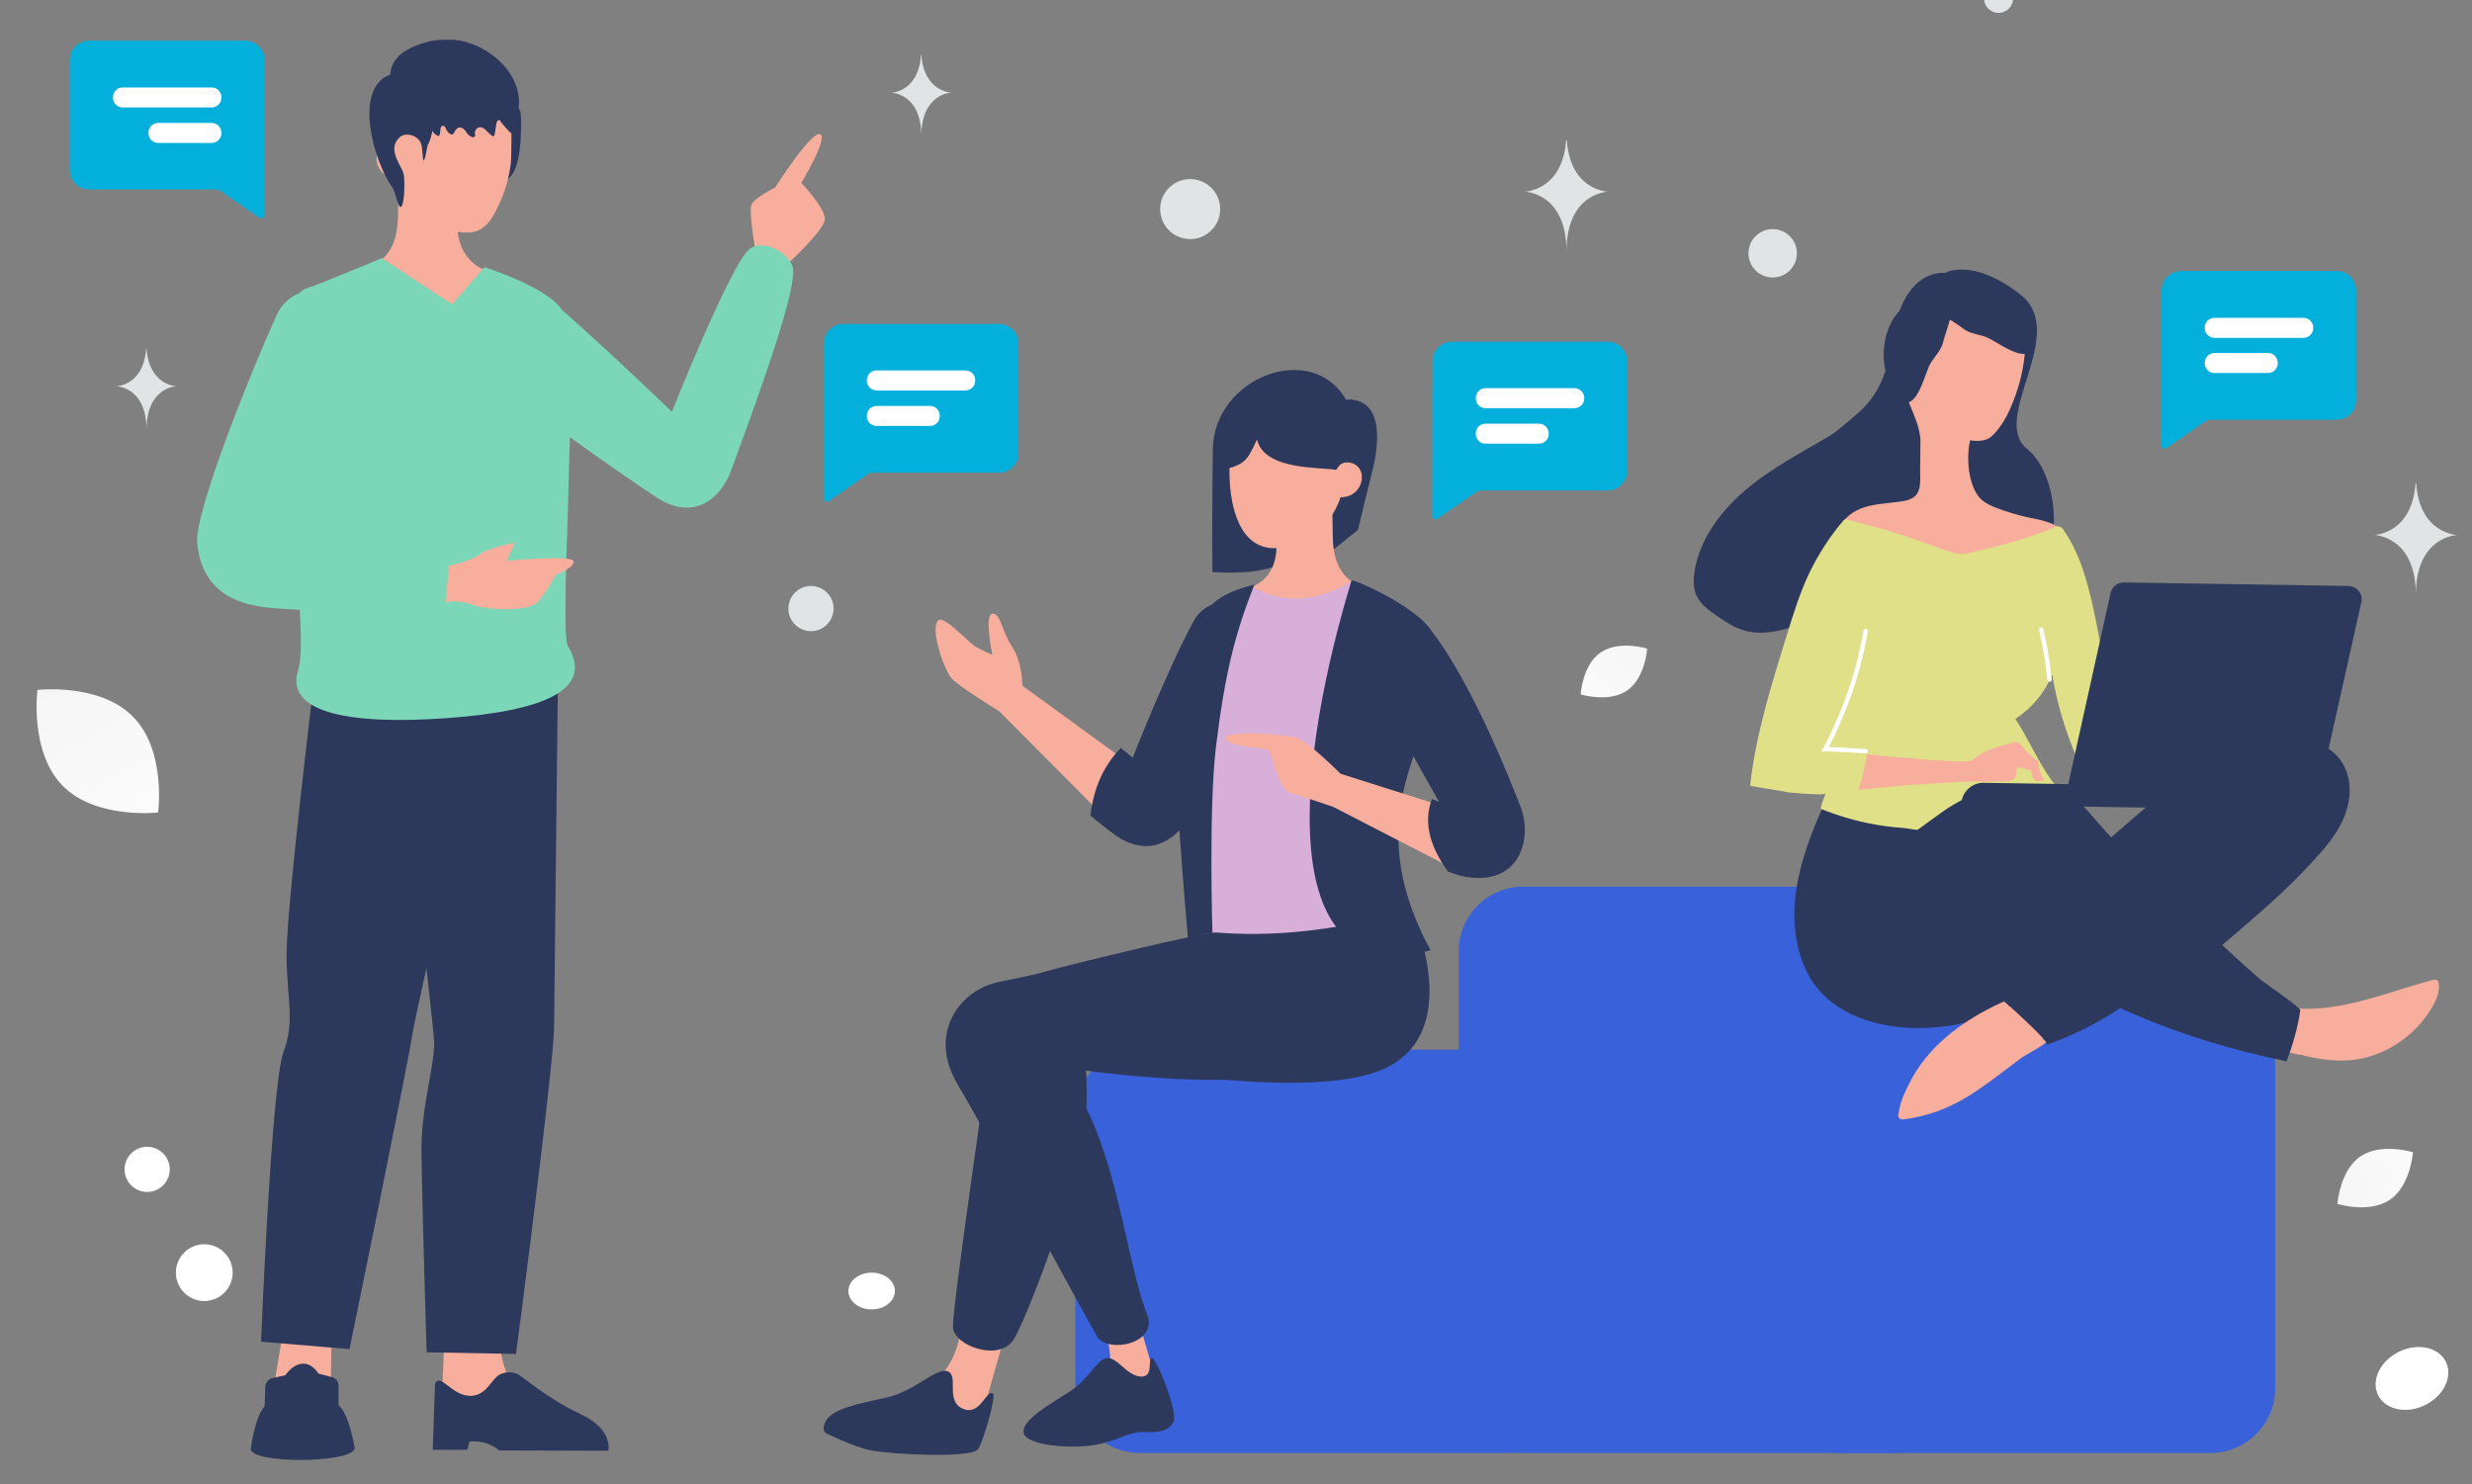
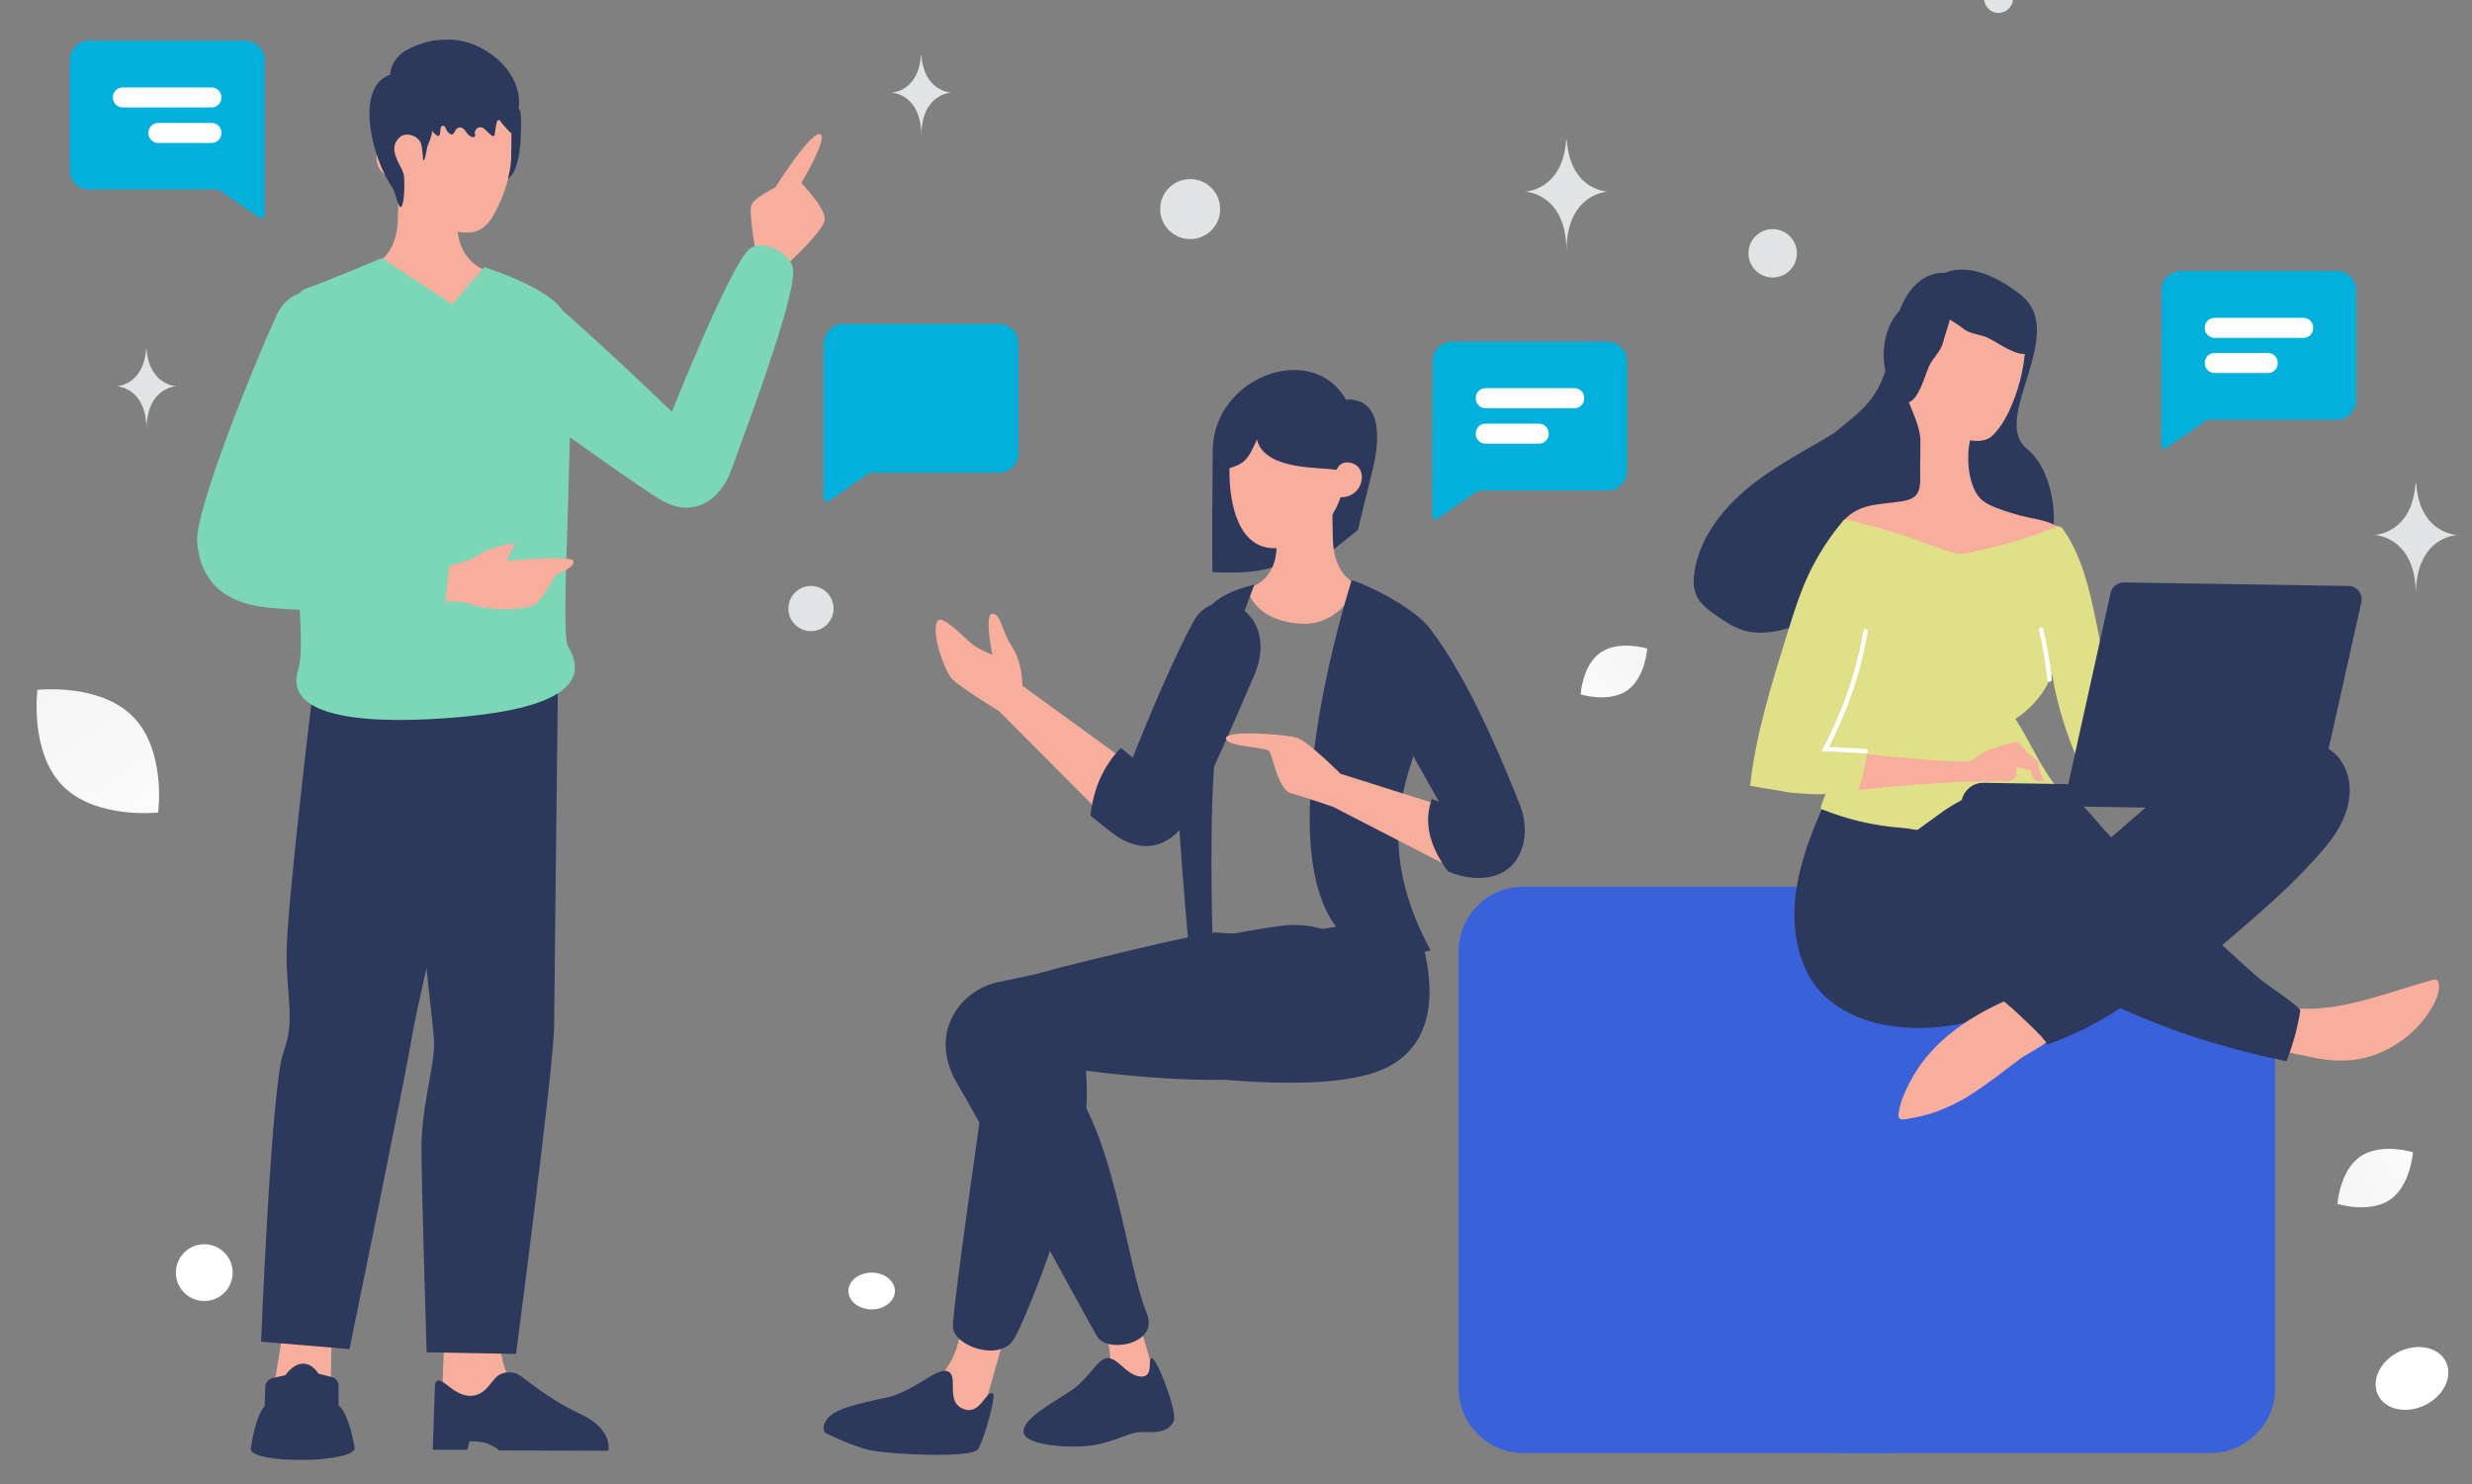
<svg xmlns="http://www.w3.org/2000/svg" xmlns:xlink="http://www.w3.org/1999/xlink" version="1.1" id="Layer_1" x="0px" y="0px" viewBox="0 0 766 460" style="enable-background:new 0 0 766 460;" xml:space="preserve">
  <rect x="0" y="0" width="766" height="460" fill="#808080" stroke="none" />
  <style type="text/css">
	.st0{clip-path:url(#SVGID_2_);}
	.st1{fill:none;}
	.st2{fill:#3961D9;}
	.st3{fill-rule:evenodd;clip-rule:evenodd;fill:#F8AE9D;}
	.st4{fill-rule:evenodd;clip-rule:evenodd;fill:#2D395C;}
	.st5{fill-rule:evenodd;clip-rule:evenodd;fill:#D7AFD8;}
	.st6{fill-rule:evenodd;clip-rule:evenodd;fill:#03B0DC;}
	.st7{fill:#FFFFFF;stroke:#FFFFFF;stroke-width:2;}
	.st8{fill:#2D395C;}
	.st9{fill-rule:evenodd;clip-rule:evenodd;fill:#7CD6B8;}
	.st10{fill:#F8AE9D;}
	.st11{fill:#E0E089;}
	.st12{fill:none;stroke:#FFFFFF;stroke-width:1.376;stroke-linecap:round;stroke-miterlimit:10;}
	.st13{fill:url(#SVGID_3_);}
	.st14{fill:url(#SVGID_4_);}
	.st15{fill:url(#SVGID_5_);}
	.st16{fill:#7CD6B8;}
	.st17{fill:#FFFFFF;}
	.st18{fill:#E1E4E5;}
</style>
  <g>
    <defs>
      <rect id="SVGID_1_" x="-64" y="-76" width="900" height="600" />
    </defs>
    <clipPath id="SVGID_2_">
      <use xlink:href="#SVGID_1_" style="overflow:visible;" />
    </clipPath>
    <g class="st0">
-       <path class="st1" d="M-64-76h900v600H-64V-76z" />
+       <path class="st1" d="M-64-76v600H-64V-76z" />
      <path class="st2" d="M570.3,309.9H685c11,0,20,9,20,20v100.4c0,11-9,20-20,20H570.3c-11,0-20-9-20-20V329.9    C550.3,318.8,559.3,309.9,570.3,309.9z" />
      <path class="st2" d="M472,274.8h114.7c11,0,20,9,20,20v135.5c0,11-9,20-20,20H472c-11,0-20-9-20-20V294.8    C452,283.7,461,274.8,472,274.8z" />
-       <path class="st2" d="M353.2,325.3h114.7c11,0,20,9,20,20v85c0,11-9,20-20,20H353.2c-11,0-20-9-20-20v-85    C333.2,334.2,342.1,325.3,353.2,325.3z" />
      <path class="st3" d="M340.6,408.4c0,0,6.8,13.8,1.2,18.1c-5.6,4.3-20.4,12.5-20.4,12.5l39.3-2.5l-8.7-30.1L340.6,408.4    L340.6,408.4z" />
      <path class="st4" d="M356.8,420.9c-1.2,0.6,0.8,6.1-3.5,5.7c-4.3-0.4-7.1-6.1-10.3-5.7s-5.2,6.1-11.3,10.2    c-6.1,4-15.1,8.8-14.5,12.9c0.6,4,14.8,5.1,22.1,3.8c7.2-1.3,10.6-4.2,15.3-4s7.6-0.3,9.1-3.3    C364.9,437.3,358.2,420.2,356.8,420.9L356.8,420.9z M399.7,286.7c-11.9,0.5-78,15.2-90.1,17.6s-22.2,15.9-13,31.5    c10.3,17.5,36.9,67.1,43.3,78.3c3.2,5.5,19.3,2.4,15.5-6.9c-7-17.3-10.3-60.9-28.3-76.8c0,0,60.4,10.5,86.6-1.5    C432.7,320.3,428.4,285.5,399.7,286.7L399.7,286.7z" />
      <path class="st3" d="M316.8,212.5c0,0,0.1-7.1-3.2-12.1s-3.5-10.4-6.1-10.2c-2.6,0.2,0,12.7,0,12.7s-3.2-1.2-5.6-2.8    c-2.3-1.6-9.4-9.3-11.1-7.9c-2.8,2.3,1.7,15.5,4.2,18.2c2.5,2.6,14.6,10,14.6,10l35.9,36.1l5.4-19.2L316.8,212.5L316.8,212.5z" />
      <path class="st4" d="M388.6,209.4c-5.5,12.8-15.7,36.4-19.8,43.4c-5.2,8.8-13.5,12.7-23.1,6.1c-2-1.4-7.8-6.1-7.8-6.1    c0.9-8.4,4-15.4,9.4-21l3.7,3c0,0,10.4-26.6,18.7-42C376.8,179.5,397,189.9,388.6,209.4L388.6,209.4z M412.5,159.6v11.3l8.3-6.7    c0,0,2.6-10.9,4.6-18.9c1.3-5.1,4.5-22.2-8.3-21.4c-10.5-18.5-41.1-7.1-41.3,15.6c-0.3,27.2-0.1,37.8-0.1,37.8    C393,178.2,402.8,175.7,412.5,159.6L412.5,159.6z" />
      <path class="st3" d="M421,181.2c0,0-7.8-1.8-8-14.5c-0.3-12.7-0.1-17-0.1-17l-17.1-0.3c0,0-0.2,14.2-0.2,19.3    c0,12.4-9.2,13.5-9.2,13.5s1.6,10.3,17,11.1C415.6,193.9,421,181.2,421,181.2L421,181.2z" />
      <path class="st3" d="M416.9,143.3c7.6-0.3,6.4,10.9-1.5,10.8c0,0-4.6,15.8-20.5,15.8c-13,0-13.8-18.5-13.9-22.1    c-0.1-3.9-0.1-16.8-0.1-16.8l36.4,0L416.9,143.3L416.9,143.3z" />
      <path class="st4" d="M417.4,143.2c-3.2,0.5-2.8,2.6-3.6,2.4c-4.4-0.9-22,0.3-24.3-9.4c-2.8,6.1-3.5,7.6-9.7,9.2v-17.8l39.4-3.8    C419.2,123.9,418.6,143,417.4,143.2z" />
-       <path class="st5" d="M419.2,179.9c-9.7,6-21,8.1-31.4,1.7c-17.1,33.7-21.3,73.9-17.2,118.3c24.9,9.9,45.8,7.9,63.7-3.4    L419.2,179.9z" />
      <path class="st3" d="M298,408.9c0,0,0.2,16.2-13.2,22.3c-13.4,6.1-22.9,5.7-21.7,10.4c1.2,4.7,36,4.5,39.3,0.8    c2.8-3.1,8.8-32.2,10.5-30L298,408.9z" />
      <path class="st4" d="M307.7,431.9c-2.1-1.5-3.8,7-9.3,4.7c-5.6-2.4-1.2-10.2-4.7-11.6c-3.5-1.4-10.3,6.3-19.3,8.2    c-9,1.9-16.3,3.5-18.4,7c-1.8,3,0,4,0,4s8.7,4.3,14,5.3c7.8,1.4,30.4,2.3,32.9-0.2C304.5,447.6,308.8,432.6,307.7,431.9    L307.7,431.9z M437,281.7c0,0,17.3,36.5-7,49c-23.5,12.1-93.8-2.2-93.8-2.2s1.3,10.1,0,19.1c-3.3,23.6-18.9,62.8-22.2,67.7    c-4.6,6.8-18.5,1.7-18.7-4c-0.3-5.7,10.5-78.2,12.1-92c1.6-13.8,6.8-15.8,21.7-19.6c3.4-0.9,44.2-11,47.9-10.7    C409.1,291.6,437,281.7,437,281.7L437,281.7z" />
      <path class="st4" d="M418.8,179.9c-16.1,52.8-25.8,127.6,24.5,114.6c-26.7-49.2,9.6-71.4,1.4-96.8    C441.9,189,419,179.2,418.8,179.9z M388.7,181.2c-6.1,15.4-9.1,27.5-11.9,50.2c-2.3,18.9-1.1,57.7-1.1,57.7l-7.6,1.5    c0,0-5.4-60.1-3.6-67.8c3-13,5.1-20.6,9.1-32.4C375.8,183.8,388.7,181.2,388.7,181.2L388.7,181.2z" />
      <path class="st3" d="M415.4,239.8c0,0-9.9-9.9-13.4-11.1c-3.4-1.2-22.3-2.5-22.1,0.1c0.1,2.8,12.3,2.6,13.4,4    c1.1,1.4,2.7,12.1,6.9,13.1c4.2,1.1,13,4.2,13,4.2l39,20.1l-4.2-20.1L415.4,239.8L415.4,239.8z" />
      <path class="st4" d="M445.3,197.8c11.8,16.7,21.9,42.1,25.8,52c3.9,9.9,0,24.9-17.1,21.9c-2-0.3-5.3-1.6-5.3-1.6    c-6.3-8.6-7.4-16-5-22.5l2.2,0.9c0,0-16.9-30-21.1-38.1C417.9,197,434.9,183.1,445.3,197.8z" />
      <path class="st6" d="M443.9,111.9c0-3.3,2.7-6,6-6h48.3c3.3,0,6,2.7,6,6v34.1c0,3.3-2.7,6-6,6h-39.1c-0.6,0-1.2,0.2-1.7,0.5    l-12,8.3c-0.5,0.3-1.1,0.2-1.4-0.3c-0.1-0.2-0.2-0.4-0.2-0.6L443.9,111.9L443.9,111.9z" />
      <path class="st7" d="M460.3,121.3c-1.1,0-2,0.9-2,2v0.2c0,1.1,0.9,2,2,2h27.6c1.1,0,2-0.9,2-2v-0.2c0-1.1-0.9-2-2-2H460.3z     M460.3,132.3c-1.1,0-2,0.9-2,2v0.2c0,1.1,0.9,2,2,2h16.6c1.1,0,2-0.9,2-2v-0.2c0-1.1-0.9-2-2-2H460.3z" />
      <path class="st6" d="M669.8,90c0-3.3,2.7-6,6-6h48.3c3.3,0,6,2.7,6,6v34.1c0,3.3-2.7,6-6,6H685c-0.6,0-1.2,0.2-1.7,0.5l-12,8.3    c-0.5,0.3-1.1,0.2-1.4-0.3c-0.1-0.2-0.2-0.4-0.2-0.6L669.8,90L669.8,90z" />
      <path class="st7" d="M686.2,99.5c-1.1,0-2,0.9-2,2v0.2c0,1.1,0.9,2,2,2h27.6c1.1,0,2-0.9,2-2v-0.2c0-1.1-0.9-2-2-2H686.2z     M686.2,110.4c-1.1,0-2,0.9-2,2v0.2c0,1.1,0.9,2,2,2h16.6c1.1,0,2-0.9,2-2v-0.2c0-1.1-0.9-2-2-2H686.2z" />
      <path class="st6" d="M82,18.6c0-3.3-2.7-6-6-6H27.6c-3.3,0-6,2.7-6,6v34.1c0,3.3,2.7,6,6,6h39.1c0.6,0,1.2,0.2,1.7,0.5l12,8.3    c0.5,0.3,1.1,0.2,1.4-0.3c0.1-0.2,0.2-0.4,0.2-0.6V18.6z" />
      <path class="st7" d="M65.6,28.1c1.1,0,2,0.9,2,2v0.2c0,1.1-0.9,2-2,2H38c-1.1,0-2-0.9-2-2v-0.2c0-1.1,0.9-2,2-2H65.6z M65.6,39.1    c1.1,0,2,0.9,2,2v0.2c0,1.1-0.9,2-2,2H49c-1.1,0-2-0.9-2-2v-0.2c0-1.1,0.9-2,2-2H65.6z" />
      <path class="st6" d="M255.3,106.4c0-3.3,2.7-6,6-6h48.3c3.3,0,6,2.7,6,6v34.1c0,3.3-2.7,6-6,6h-39.1c-0.6,0-1.2,0.2-1.7,0.5    l-12,8.3c-0.5,0.3-1.1,0.2-1.4-0.3c-0.1-0.2-0.2-0.4-0.2-0.6V106.4L255.3,106.4z" />
-       <path class="st7" d="M271.6,115.8c-1.1,0-2,0.9-2,2v0.2c0,1.1,0.9,2,2,2h27.6c1.1,0,2-0.9,2-2v-0.2c0-1.1-0.9-2-2-2H271.6z     M271.6,126.8c-1.1,0-2,0.9-2,2v0.2c0,1.1,0.9,2,2,2h16.6c1.1,0,2-0.9,2-2v-0.2c0-1.1-0.9-2-2-2H271.6z" />
      <path class="st8" d="M149,49c-0.7,2.7,0.2,5.5,1.7,7.8c1,1.7,2.5-0.2,4.6-0.5c3.3-0.5,5.3-3.9,6-12.3c0.3-6.1,0.2-9.2-0.2-9.8    c-1.2-1.9-4.4-2.6-6.8-2.4" />
      <path class="st3" d="M154.9,414.9c0,0-0.2,12.6,7.6,17.1s19.9,12.8,19.9,12.8l-46,1.5l1.3-31.6L154.9,414.9L154.9,414.9z" />
      <path class="st4" d="M134.8,428.8l-0.7,20.5h10.7l0.7-2.6c0,0,4-0.2,6.3,1c2.5,1.2,2.8,1.8,2.8,1.8l33.9,0.1c0,0,1.7-6.6-8.7-11.4    c-10.3-4.8-17.8-11.6-19.3-12.3c-1.4-0.7-4.3-1.1-6.4,0.6c-2,1.6-3.7,6-8.3,6.1C139.9,432.6,136.5,425.3,134.8,428.8L134.8,428.8z     M121.6,208.6c0,0,12.5,106.5,12.9,113.9c0.4,7.4-4,20.2-3.9,34s1.6,62.6,1.6,62.6l27.7,0.5c0,0,11.6-88.2,11.8-101.4    c0.1-13.2,1.2-108.3,1.2-108.3L121.6,208.6L121.6,208.6z" />
      <path class="st3" d="M87.7,412.6l-5.4,32.8l19.9-0.1l0.6-33.2L87.7,412.6L87.7,412.6z" />
      <path class="st4" d="M84.4,427.1c-1.2,0.3-2.1,1.3-2.2,2.6l-0.2,6.1c-2.9,3.2-4.2,12.4-4.3,13.2c0,0,0,0.1,0,0.1    c0.3,4.5,29.9,4.4,32.1,0.1c0.1-0.1,0.1-0.3,0.1-0.4c-0.2-1.5-1.9-10.8-5-13.3l0-6.1c0-1.2-0.8-2.3-2-2.6l-4.2-1.1    c-2.9-4.3-6.9-4.1-10.3,0.5L84.4,427.1L84.4,427.1z M97.5,209.6c0,0-8.9,72.6-8.7,86.6c0.1,13.9,2.7,20-1,30    c-3.7,10-6.9,89.6-6.9,89.6l27.4,2.3c0,0,17.5-85.2,19.4-97.1c1.9-11.8,25.5-112.4,25.5-112.4L97.5,209.6z" />
      <path class="st3" d="M234.3,79c0,0-2.3-12.8-1.5-15.4c0.7-2.2,7.4-5.5,7.4-5.5s11.6-18.3,14.1-16.4c2.1,1.5-6,15-6,15    s7.4,7.7,7.3,11.2s-12,14.3-12,14.3L234.3,79z M115.4,82c0,0,7.6-1.8,7.9-14.3c0.3-12.5,0.1-16.7,0.1-16.7l18.1-0.3    c0,0,0.2,13.9,0.2,18.9c0,11,8.1,13.9,8.1,13.9s-0.7,12-15.9,12.8C122,97,115.4,82,115.4,82L115.4,82z" />
      <path class="st3" d="M121.7,44.6c-7.5-0.3-6.3,10.7,1.5,10.7c0,0,8.4,16.8,21.5,16.8c6.3,0,8.4-5.6,10.3-9.6    c1.9-4,3.3-9.9,3.4-13.5c0.1-3.9,0.1-16.5,0.1-16.5l-37.1,0C121.4,32.5,121.7,44.6,121.7,44.6z" />
      <path class="st9" d="M150.1,82.8c0,0,19.5,6.1,24.1,13.3c15.1,13.3,34,31.5,34,31.5s18-45.2,23.9-50.3c4-3.5,12,0.8,13.5,5.3    c1.9,5.8-10.4,39.5-16.2,55.4c-1.1,3.1-2,5.5-2.5,6.9c-3.5,10.3-12.2,16.2-22.7,9.7c-4.2-2.6-16.8-11.3-27.6-19.1    c-0.2,8.2-0.5,16.9-0.7,25.1c-0.7,20-1.2,37.5,0.1,39.7c6.8,11.2-2.2,18.9-32.1,21.8c-29.9,2.8-56.3,0.5-51.5-14.5    c1-3.1,1-9.8,0.5-18.6c-2.9-0.2-5.8-0.3-8.8-0.6c-12.5-1-21.7-6.3-23-20.2c-0.9-9.7,17.7-55.5,24.6-70.5c1.6-3.5,4.1-5.7,7-6.8    c0.7-0.7,1.4-1.3,2.2-1.5c5.1-1.7,23.4-9.4,23.4-9.4l21.8,14.3L150.1,82.8L150.1,82.8z M90.9,163.2l0,0.1l0.1,0L90.9,163.2    L90.9,163.2z" />
      <path class="st3" d="M139.2,175.3c0,0,6.6-1.3,9.4-3.5c2.7-2.1,11-3.6,11-3.6l-2.6,5.6c0,0,20.2-1.9,20.7,0.1    c0.5,2-5.4,4.2-5.4,4.2s-2.9,5.4-5.7,8.5c-2.6,3-15.7,2.6-20.3,0.8c-4-1.6-8.3-0.8-8.3-0.8L139.2,175.3L139.2,175.3z" />
      <path class="st8" d="M123.8,33.1c1.1,1.4,3,1.7,4.6,2c2.1,0.4,3.2,1.2,4.3,3.3c0.7,1.4,1.4,2.8,2.7,3.6c1,0.6,1-0.9,1.1-2.1    c0-0.1,0-0.2,0.1-0.3c0.2-0.9,1.2-0.8,1.5,0.1c0.3,0.8,0.8,1.6,1.6,1.9c0.1,0.1,0.2,0.1,0.4,0.1c0.2,0,0.3-0.2,0.4-0.3    c0.2-0.3,0.5-0.7,0.7-1.1c0.8-1.3,2.3-0.9,3.1,0.4c0.5,0.8,1.2,1.6,2.1,1.8c0.3,0.1,0.6,0,0.8-0.3c0.2-0.3-0.1-0.7-0.1-1.1    c0-0.3,0.2-0.5,0.3-0.8c0.6-1.1,2-1.1,2.9-0.2c0.6,0.6,1.2,1.2,1.9,1.8c0.3,0.2,0.7,0.5,0.9,0.2c0.1-0.1,0.2-0.3,0.2-0.6    c0.2-1,0.3-2.1,0.5-3.1c0.1-0.6,0.4-1.3,0.9-1.2c0.3,0.1,0.4,0.3,0.5,0.6c0.2,0.3,3.2,3.8,3.3,3.5c0.5-2,1.4-3.8,1.9-5.8    c3.1-12.8-10.5-23.1-20.9-23.2c-2.3,0-4.4,0-6.7,0.6c-2.4,0.6-4.9,1.5-7.1,2.8c-3,1.8-5.3,5.1-4.7,9.1" />
      <path class="st8" d="M132.2,28.9c1.5,1.7,1.8,4,2,6.2c0.2,3.4-0.1,6.8-1.6,9.8c-0.4,0.8-0.8,5-1.4,4.8c-0.2-0.1-0.2-3.3-0.7-5.1    c-0.9-2.7-4.9-3.8-6.7-2c-2.9,2.7-1.2,6-0.2,8.1c0.6,1.2,1.5,2.6,1.6,4c0.2,1.7,0.2,7.8-0.8,9.3c-0.9,1.2-1.9-4.6-2.7-5.7    c-6.1-8.5-11.9-30.2-1.5-34.9c1.6-0.7,6.5-1.1,8-0.2" />
      <path class="st10" d="M735.3,327.1c7.9-2.7,14.7-8.3,18.7-15.6c1.1-2,2-4.3,1.7-6.6c-0.1-0.5-0.2-1-0.6-1.2    c-0.4-0.2-0.9-0.1-1.3,0c-13.1,3.5-27,9.5-40.8,8.9c-0.6,0-1.3-0.1-1.8,0.2c-0.7,0.3-1.1,0.9-1.4,1.6c-1,2.2-1.9,6.3-1.6,8.7    c0.4,2.9,3.2,3.3,5.7,4C720.9,328.9,728.3,329.5,735.3,327.1L735.3,327.1z" />
      <path class="st10" d="M736.5,310.8c1.1-0.4,2.2-0.9,3.3-0.9s2.4,0.6,2.8,1.7c0.2,0.8,0,1.6-0.3,2.3c-0.8,1.8-2.3,3.3-3.8,4.7    c-5.9,5-13.4,8-21.1,8.4c-3.4,0.2-7-0.1-10-1.7c1.5-1.8,1.2-4.4,1.4-6.8c0.5-6.8,6.2-4.2,10.9-4.2    C725.4,314.1,731.2,313,736.5,310.8L736.5,310.8z" />
      <path class="st8" d="M560.5,260.8l-0.3,0.8c-1.8,5.4-3.3,10.9-3.9,16.6c-1.1,10.4,1,22.6,8.8,30.2c10.4,10.1,27.2,11.6,40.8,9.2    c5.6-1,10.8-3.3,15.3-6.8c4.4,4,9.2,8.4,13.2,12.9c8-2.8,15.6-6.6,22.6-11.3c16.6,7.6,33.6,12.8,51.5,16.5    c2-5.1,3.5-10.4,4.3-15.8c0.1-0.9-11-8.4-12.3-9.5c-3.9-3.3-11.9-10.7-11.9-10.7s10.1-8.6,14.6-12.7c4.7-4.2,9.2-8.6,13.5-13.3    c3.5-3.8,7-7.8,9.2-12.6c2.2-4.7,3-10.3,1.2-15.2c-5.7-15.3-28.9-9.9-39.7-4.6c-8.9,4.4-16.7,10.7-24.2,17.2c-3,2.6-6,5.2-9,7.8    c-2.3-2.4-4.9-5.5-7.1-8c-2.4-2.7-5.1-5.3-8.3-6.9c-3.4-1.7-6.6-1.5-10.2-2c-1.6-0.2-3.2-0.7-4.8-1c-4.8-0.9-9.8,0.1-14,2.5    c-4,2.3-7.2,5.1-11.9,6c-5.3,1-11.5,0.4-16.8-0.3c-4.8-0.7-9.6-1.7-14.4-0.8c-2,0.4-2.7,3.2-3.4,4.7    C562.3,255.9,561.4,258.3,560.5,260.8L560.5,260.8z M602.7,84.6c0,0-12.9-2-16.3,20.7c-3.8,25.3-14.1,21.1-30.4,41.6    c-9.5,12,0.5,33.2,20.9,32.7c20.4-0.4,38.7-6.3,50.4-3.8c11.7,2.5,12.4-27.5,0.8-36.7c-11.6-9.3,13.1-35.8-1.9-47.7    C611.2,79.6,602.7,84.6,602.7,84.6L602.7,84.6z" />
      <path class="st8" d="M525.8,184.8c-1.2-2.4-1.1-5.2-0.7-7.8c1.8-11.2,9.7-20.6,18.7-27.5c9-6.9,19.4-11.8,28.9-18    c2.5-1.6,4.9-3.3,7.8-4.2c2.8-0.9,6.1-0.8,8.5,1.1c1.7,1.3,2.6,3.3,3.2,5.3c1.2,4.3,0.8,8.9,0,13.4c-0.9,5.6-2.3,11.1-4.5,16.2    c-1.8,4.1-4.7,8.4-9.1,9.2c-1.3,4.9-3.9,9.5-7.6,13.1c-4.2,4-9.5,6.7-15,8.5c-5.1,1.7-10.7,2.8-15.8,1.2c-3-0.9-5.7-2.7-8.3-4.5    C529.5,189.1,527.1,187.4,525.8,184.8L525.8,184.8z M571.8,177.3l3-4.8c-0.6,0.1-1.2,0.2-1.9,0.4    C571.3,173.7,570.3,176.3,571.8,177.3z" />
      <path class="st10" d="M627.5,104.6c0.2,0.8,0.2,1.7,0.1,2.7c-0.3,5.9-1.6,11.7-3.8,17.2c-1.3,3.3-2.9,6.5-5.2,9.2    c-0.9,1.1-2,2.2-3.4,2.6c-1.4,0.4-3.2,0.5-4.7,0.1c-1.3,5.2-0.7,15,3.8,18.7c1.4,1.1,3,1.8,4.6,2.4c3.2,1.2,6.5,2.2,9.8,2.9    c3.8,0.8,7.9,1.4,10.5,4.2c0.3,0.3,0.7,0.8,0.5,1.3c-0.1,0.3-0.3,0.5-0.6,0.7c-2.1,1.7-4.7,2.6-7.2,3.5c-4.5,1.5-9.2,2.8-13.9,3.7    c-4.9,0.9-10,1.3-15,0.8c-3.9-0.4-7.7-1.4-11.2-3.2c-3.7-1.8-7.4-3.3-11.2-5.1c-3.2-1.5-6.4-3.2-9.9-3.8c1.6-3.1,5.1-4.9,8.5-5.7    c3.4-0.8,7-0.9,10.5-1.5c1.1-0.2,2.3-0.5,3.3-1.2c2.7-1.9,1.9-6.2,2-9.1l0.1-8.9c-0.4-4.3-2.2-7.8-3.7-11.7    c-2.3-6-2.8-12.7-0.8-18.9c2.1-6.1,6.8-11.3,12.8-13.5c6-2.1,13.3-0.9,18,3.5C624.4,98.4,626.8,100.9,627.5,104.6L627.5,104.6z" />
      <path class="st8" d="M608.9,85.6c6-0.7,11.5,2.3,15.6,6.9c3.4,3.8,5.4,8.9,5.3,14c0,0.7-0.1,1.5-0.5,2.2c-1.1,1.6-3.5,1-5.2,0.3    c-2.9-1.1-5-2.7-7.7-4.1c-2.6-1.4-5.8-1.2-8.1-3.1c-2.2-1.8-9.8-5.7-10-8.7c-0.3-3.6,6.4-6.6,9.2-7.2    C607.9,85.7,608.4,85.7,608.9,85.6L608.9,85.6z" />
      <path class="st8" d="M591.5,93.9c-5.1,3.3-7.5,9-7.8,15.2c-0.2,5.1,1.4,10.3,4.7,14.2c0.5,0.6,1,1.1,1.8,1.4    c1.8,0.5,3.3-1.4,4.2-3.1c1.5-2.7,2.2-5.3,3.3-8c1.2-2.7,3.7-4.6,4.4-7.5c0.6-2.8,4-10.6,2.3-13c-2.1-3-9.1-1.1-11.7,0.2    C592.4,93.3,592,93.6,591.5,93.9L591.5,93.9z" />
      <path class="st11" d="M636.9,163.3c0.8-0.4,1.8-0.1,2.3,0.6c6,8.4,8.3,19,10.4,29.1c2.3,11.6,4.4,23.2,6.3,34.8    c0.1,0.6,0.2,1.2-0.1,1.8s-0.9,0.8-1.4,1.1c-3.5,1.7-7,3.3-10.5,5c-3.7-8.5-6.5-17.5-8-26.7c-2.2,5.6-6.3,10.5-11.4,13.8    c3.8,5.5,8.5,16.5,13.1,21.3c0.7,0.8,5.1-0.4,6-0.8c0.6,1.7-2.2-0.1-2.2,1.6c-2.6,0.4-6-1.2-8.6-1.5c-3.2-0.4-6.5-0.4-9.8-0.1    c-5.4,0.6-10.6,2.3-15.4,4.8c-2.4,1.3-4.7,2.7-6.8,4.3c-1.9,1.4-6.5,4.7-6.5,4.7c-0.3,0.2-1.9-0.1-2.3-0.2    c-1.1-0.2-2.2-0.3-3.3-0.4c-2.8-0.2-5.6-0.6-8.3-1.1c-5.5-1-10.9-2.6-16.1-4.7c-0.5-0.4,1.3-4.1,1.4-4.8    c-0.1,0.7-10.3-0.2-11.3-0.3c-4-0.8-8.1-1.3-12.1-2.1c1.8-16.2,6.8-31.9,11.6-47.4c1.9-6.1,3.8-12.2,6.5-18    c2.9-6.1,6.6-11.9,11-17c0.1-0.1,0.3-0.2,0.5-0.2c2.1,0.5,15.2,3.9,21.7,6.3c3.3,1.3,6.7,2.4,10,3.6c1.3,0.4,2.7,0.9,4.1,0.9    c0.9,0,1.9-0.2,2.7-0.4C619.4,169.2,628.5,167,636.9,163.3L636.9,163.3z" />
      <path class="st12" d="M578.1,195.6c-0.4,2.3-0.9,4.7-1.4,7c-1.2,5.2-2.8,10.4-4.7,15.4c-1,2.5-2,5-3.1,7.4    c-0.6,1.2-1.1,2.4-1.7,3.6c-0.3,0.6-0.6,1.2-0.9,1.8c-0.3,0.5-0.6,1-0.8,1.4c1.8-0.1,10.7,0.5,12.6,0.6" />
      <path class="st10" d="M578.4,234.6c-0.2,1.2-0.4,2.4-0.7,3.5l-0.8,3.5c-0.3,1-0.9,2.3-0.9,3.3c0-0.2,7.2-0.8,7.8-0.9    c7.5-0.7,15-1.2,22.4-1.6c4.8-0.3,9.6-0.2,14.4-0.2c1.4,0,3.1-0.1,3.9-1.3c0.6-1,0.1-2.3,0.6-3.2c0.3,0.1,4.2,1.1,4.2,1    c0.2,0.9,0.5,2.7,1.4,3.2c0.3,0.1,0.7,0.2,1,0.2c0.5,0,1-0.1,1.5-0.1c0.1,0,0.2,0,0.2-0.1c0.1-0.1,0-0.2-0.1-0.3    c-1.1-1.7-1.7-3.7-1.7-5.7c-1.2-0.8-2.4-1.8-3.5-2.8c-0.8-0.9-1.4-2-2.4-2.7c-1-0.8-1.9-0.3-2.9,0c-1.2,0.3-2.4,0.6-3.6,1    c-2.3,0.7-4.7,1.6-6.6,3.1c-0.7,0.5-1.3,1-2.1,1.3c-0.8,0.2-1.6,0.2-2.4,0.2c-4.9-0.1-9.8-0.4-14.7-0.9c-5-0.5-8.4-0.5-15-1.4    C578.5,233.5,578.5,233.9,578.4,234.6L578.4,234.6z" />
      <path class="st12" d="M632.5,195.1c1.2,5.1,2,10.2,2.6,15.5" />
      <path class="st8" d="M731.7,186.7l-14.4,64.4l-109.6-1.7c0.1-3.8,3.2-6.9,7-6.8l26.2,0.4l13.1-59.2c0.4-1.9,2.1-3.3,4.1-3.3    l69.7,1.1C730.4,181.7,732.3,184.1,731.7,186.7L731.7,186.7z" />
      <path class="st10" d="M588.5,344c0.5-2.9,1.9-5.9,3.3-8.6c5.5-10.8,15.5-18.4,26.1-23.6c1.1-0.5,2.2-1.1,3.3-1.5    c-0.1,0.1-0.2,0.3-0.3,0.4l0,0h0c0.1-0.1,0.2-0.2,0.3-0.2c4.3,3.9,8.9,8.2,12.9,12.5c-2.6,2.1-6.4,3.8-8.2,5.2    c-4.4,3.3-8.7,6.7-13.3,9.8c-6.2,4.2-12.7,7.2-20.1,8.5c-2.8,0.5-4.3,1-4.3-1.2C588.4,345.1,588.4,344.6,588.5,344L588.5,344z" />
      <path class="st10" d="M595.7,335.6c2.9-5.4,7.3-9.5,12.1-13.1c3.4-2.6,7-4.9,10.5-7.2c1-0.7,2.9-2.4,4.6-3.3    c3.4,3.1,7,6.4,10.2,9.8c-10.5,6.4-19.9,14.8-31.5,19.3c-1.1,0.4-2.2,0.8-3.3,0.8s-2.3-0.5-3-1.4    C594.2,339.1,594.8,337.1,595.7,335.6L595.7,335.6z" />
      <linearGradient id="SVGID_3_" gradientUnits="userSpaceOnUse" x1="482.221" y1="223.065" x2="526.972" y2="270.233" gradientTransform="matrix(1 0 0 -1 0 450)">
        <stop offset="0" style="stop-color:#FFFFFF" />
        <stop offset="1" style="stop-color:#EEEEEE" />
      </linearGradient>
      <path class="st13" d="M504.2,214c-5.7,3.9-14.4,1.2-14.4,1.2s0.5-9.1,6.2-13c5.7-3.9,14.4-1.2,14.4-1.2S509.9,210,504.2,214z" />
      <linearGradient id="SVGID_4_" gradientUnits="userSpaceOnUse" x1="763.247" y1="96.195" x2="695.235" y2="68.1" gradientTransform="matrix(1 0 0 -1 0 450)">
        <stop offset="0" style="stop-color:#FFFFFF" />
        <stop offset="1" style="stop-color:#EEEEEE" />
      </linearGradient>
      <path class="st14" d="M740.6,371.8c6.4-4.4,7.1-14.7,7.1-14.7s-9.8-3.1-16.3,1.3c-6.4,4.4-7.1,14.7-7.1,14.7    S734.1,376.2,740.6,371.8z" />
      <linearGradient id="SVGID_5_" gradientUnits="userSpaceOnUse" x1="60.257" y1="170.385" x2="-14.37" y2="287.368" gradientTransform="matrix(1 0 0 -1 0 450)">
        <stop offset="0" style="stop-color:#FFFFFF" />
        <stop offset="1" style="stop-color:#EEEEEE" />
      </linearGradient>
      <path class="st15" d="M19.4,243.5c10.3,10.5,29.6,8.3,29.6,8.3s2.6-19.2-7.8-29.7c-10.3-10.5-29.6-8.3-29.6-8.3    S9.1,233,19.4,243.5z" />
      <circle class="st16" cx="126.4" cy="156.8" r="16.2" />
      <circle class="st17" cx="63.3" cy="394.4" r="8.8" />
      <circle class="st18" cx="251.3" cy="188.6" r="7" />
      <circle class="st18" cx="619.3" cy="-0.5" r="4.5" />
-       <circle class="st17" cx="45.6" cy="362.4" r="7" />
      <circle class="st18" cx="368.8" cy="64.8" r="9.3" />
      <ellipse class="st17" cx="270.1" cy="400.1" rx="7.2" ry="5.7" />
      <ellipse transform="matrix(0.899 -0.439 0.439 0.899 -111.82 370.801)" class="st17" cx="747" cy="427.5" rx="11.7" ry="9.2" />
      <circle class="st18" cx="549.3" cy="78.5" r="7.5" />
      <path class="st18" d="M748.5,149.8h0.2c1.1,15.8,12.8,16,12.8,16s-12.9,0.3-12.9,18.5c0-18.2-12.9-18.5-12.9-18.5    S747.4,165.5,748.5,149.8L748.5,149.8z M485.3,43.4h0.2c1.1,15.8,12.8,16,12.8,16s-12.9,0.3-12.9,18.5c0-18.2-12.9-18.5-12.9-18.5    S484.2,59.1,485.3,43.4L485.3,43.4z M285.4,17h0.1c0.8,11.5,9.3,11.7,9.3,11.7s-9.3,0.2-9.3,13.5c0-13.3-9.3-13.5-9.3-13.5    S284.6,28.6,285.4,17z M45.3,108h0.1c0.8,11.5,9.3,11.7,9.3,11.7s-9.3,0.2-9.3,13.5c0-13.3-9.3-13.5-9.3-13.5S44.5,119.5,45.3,108    L45.3,108z" />
    </g>
  </g>
</svg>